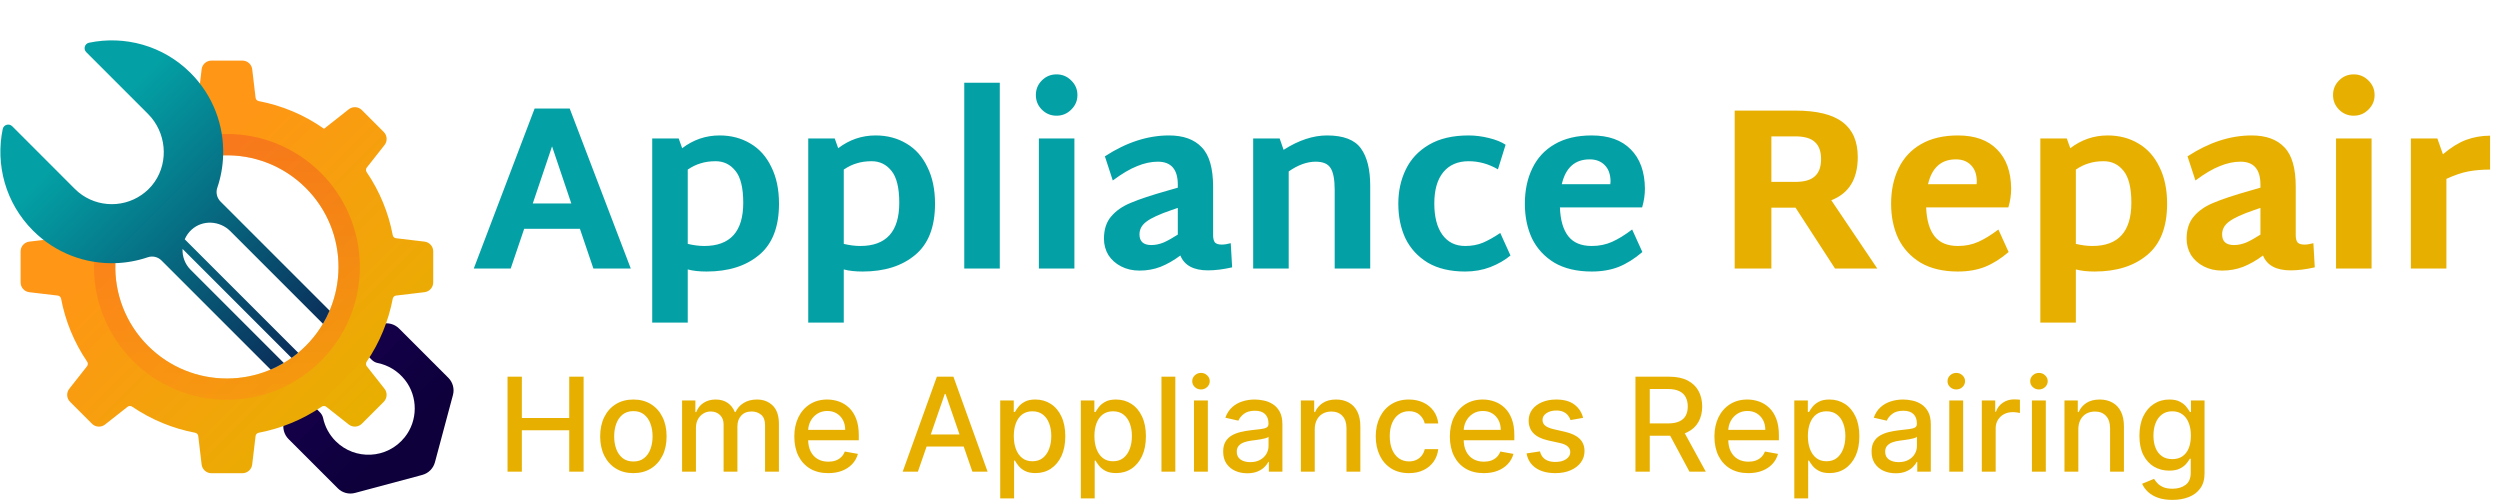
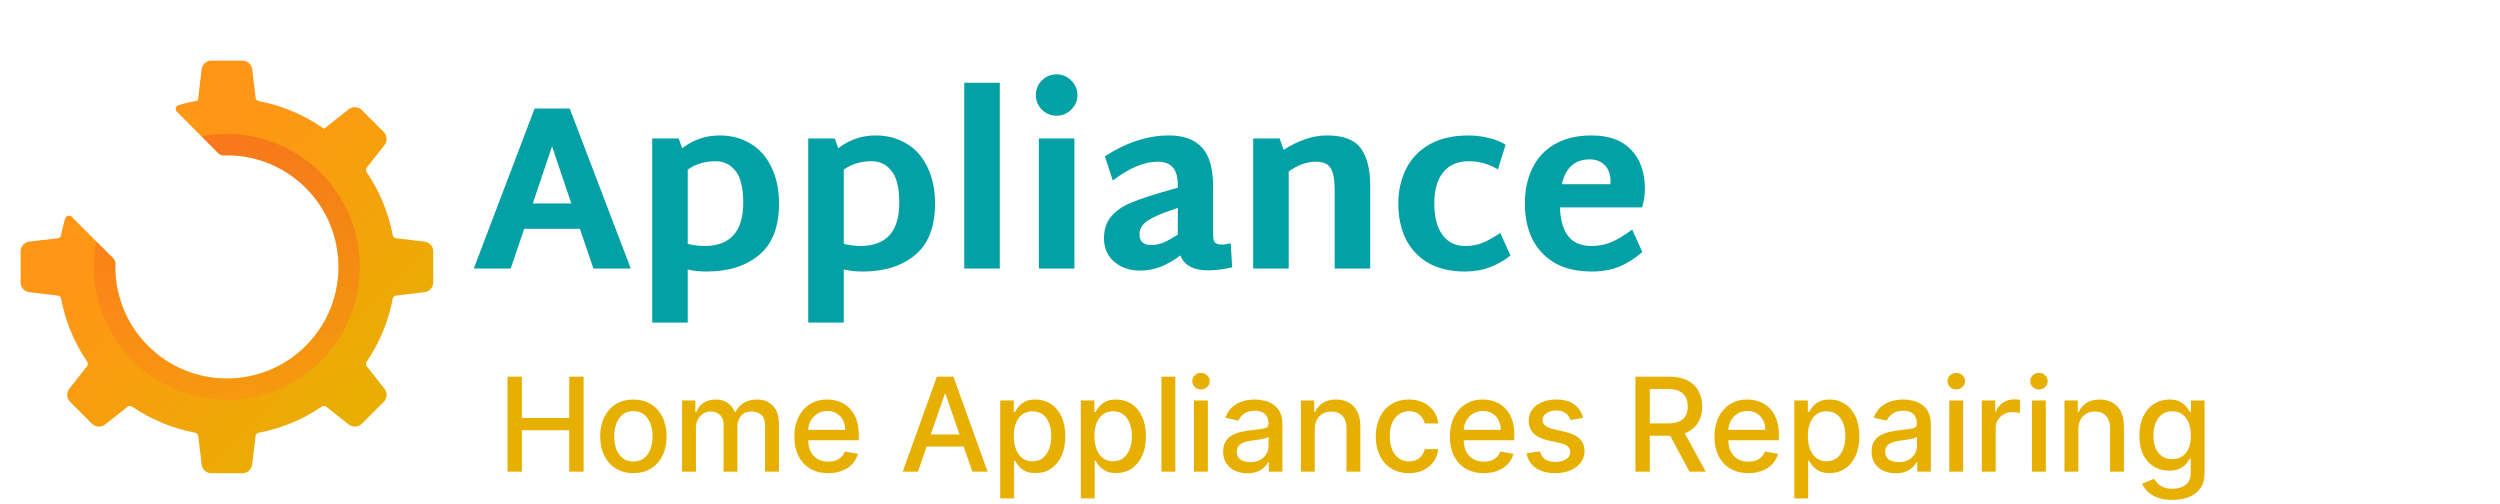
<svg xmlns="http://www.w3.org/2000/svg" width="689" height="139" viewBox="0 0 689 139" fill="none">
  <path d="M139.876 130V103.818H143.827V115.196H156.879V103.818H160.842V130H156.879V118.584H143.827V130H139.876ZM174.56 130.396C172.719 130.396 171.112 129.974 169.74 129.131C168.368 128.287 167.303 127.107 166.544 125.589C165.786 124.072 165.406 122.3 165.406 120.271C165.406 118.234 165.786 116.453 166.544 114.928C167.303 113.402 168.368 112.217 169.74 111.374C171.112 110.53 172.719 110.108 174.56 110.108C176.401 110.108 178.007 110.53 179.379 111.374C180.751 112.217 181.817 113.402 182.575 114.928C183.334 116.453 183.713 118.234 183.713 120.271C183.713 122.3 183.334 124.072 182.575 125.589C181.817 127.107 180.751 128.287 179.379 129.131C178.007 129.974 176.401 130.396 174.56 130.396ZM174.572 127.188C175.766 127.188 176.754 126.872 177.538 126.241C178.322 125.611 178.902 124.771 179.277 123.723C179.661 122.675 179.852 121.52 179.852 120.259C179.852 119.006 179.661 117.855 179.277 116.807C178.902 115.75 178.322 114.902 177.538 114.263C176.754 113.624 175.766 113.304 174.572 113.304C173.371 113.304 172.374 113.624 171.581 114.263C170.797 114.902 170.213 115.75 169.83 116.807C169.455 117.855 169.267 119.006 169.267 120.259C169.267 121.52 169.455 122.675 169.83 123.723C170.213 124.771 170.797 125.611 171.581 126.241C172.374 126.872 173.371 127.188 174.572 127.188ZM187.98 130V110.364H191.649V113.56H191.892C192.301 112.477 192.97 111.634 193.899 111.028C194.828 110.415 195.94 110.108 197.235 110.108C198.548 110.108 199.647 110.415 200.534 111.028C201.429 111.642 202.089 112.486 202.515 113.56H202.72C203.189 112.511 203.934 111.676 204.957 111.054C205.98 110.423 207.199 110.108 208.613 110.108C210.395 110.108 211.848 110.666 212.973 111.783C214.106 112.899 214.673 114.582 214.673 116.832V130H210.85V117.19C210.85 115.861 210.488 114.898 209.764 114.301C209.039 113.705 208.174 113.406 207.169 113.406C205.924 113.406 204.957 113.79 204.267 114.557C203.576 115.315 203.231 116.291 203.231 117.484V130H199.422V116.947C199.422 115.882 199.089 115.026 198.424 114.378C197.76 113.73 196.895 113.406 195.829 113.406C195.105 113.406 194.436 113.598 193.822 113.982C193.217 114.357 192.727 114.881 192.352 115.554C191.985 116.227 191.802 117.007 191.802 117.893V130H187.98ZM228.259 130.396C226.325 130.396 224.658 129.983 223.261 129.156C221.871 128.321 220.798 127.149 220.039 125.641C219.289 124.124 218.914 122.347 218.914 120.31C218.914 118.298 219.289 116.526 220.039 114.991C220.798 113.457 221.854 112.26 223.21 111.399C224.573 110.538 226.167 110.108 227.991 110.108C229.099 110.108 230.173 110.291 231.212 110.658C232.252 111.024 233.185 111.599 234.012 112.384C234.839 113.168 235.491 114.186 235.968 115.439C236.445 116.683 236.684 118.196 236.684 119.977V121.332H221.075V118.469H232.938C232.938 117.463 232.734 116.572 232.325 115.797C231.915 115.013 231.34 114.395 230.599 113.943C229.866 113.491 229.005 113.266 228.016 113.266C226.942 113.266 226.005 113.53 225.204 114.058C224.411 114.578 223.798 115.26 223.363 116.104C222.937 116.939 222.724 117.847 222.724 118.827V121.064C222.724 122.376 222.954 123.493 223.414 124.413C223.883 125.334 224.535 126.037 225.37 126.523C226.205 127 227.181 127.239 228.298 127.239C229.022 127.239 229.683 127.136 230.279 126.932C230.876 126.719 231.391 126.403 231.826 125.986C232.261 125.568 232.593 125.053 232.823 124.439L236.441 125.091C236.151 126.156 235.631 127.089 234.881 127.891C234.14 128.683 233.207 129.301 232.082 129.744C230.965 130.179 229.691 130.396 228.259 130.396ZM252.971 130H248.778L258.2 103.818H262.763L272.185 130H267.992L260.59 108.574H260.386L252.971 130ZM253.674 119.747H267.276V123.071H253.674V119.747ZM275.659 137.364V110.364H279.392V113.547H279.712C279.934 113.138 280.253 112.665 280.671 112.128C281.088 111.591 281.668 111.122 282.409 110.722C283.151 110.312 284.131 110.108 285.35 110.108C286.935 110.108 288.35 110.509 289.594 111.31C290.838 112.111 291.814 113.266 292.522 114.774C293.238 116.283 293.596 118.098 293.596 120.22C293.596 122.342 293.242 124.162 292.534 125.679C291.827 127.187 290.855 128.351 289.62 129.169C288.384 129.979 286.973 130.384 285.388 130.384C284.195 130.384 283.219 130.183 282.461 129.783C281.711 129.382 281.123 128.913 280.696 128.376C280.27 127.839 279.942 127.362 279.712 126.945H279.482V137.364H275.659ZM279.405 120.182C279.405 121.562 279.605 122.773 280.006 123.812C280.407 124.852 280.986 125.666 281.745 126.254C282.503 126.834 283.432 127.124 284.532 127.124C285.674 127.124 286.628 126.821 287.395 126.216C288.162 125.602 288.742 124.771 289.134 123.723C289.534 122.675 289.735 121.494 289.735 120.182C289.735 118.886 289.539 117.723 289.147 116.692C288.763 115.661 288.184 114.847 287.408 114.25C286.641 113.653 285.682 113.355 284.532 113.355C283.424 113.355 282.486 113.641 281.719 114.212C280.961 114.783 280.385 115.58 279.993 116.602C279.601 117.625 279.405 118.818 279.405 120.182ZM297.878 137.364V110.364H301.611V113.547H301.931C302.152 113.138 302.472 112.665 302.89 112.128C303.307 111.591 303.887 111.122 304.628 110.722C305.37 110.312 306.35 110.108 307.569 110.108C309.154 110.108 310.569 110.509 311.813 111.31C313.057 112.111 314.033 113.266 314.74 114.774C315.456 116.283 315.814 118.098 315.814 120.22C315.814 122.342 315.461 124.162 314.753 125.679C314.046 127.187 313.074 128.351 311.838 129.169C310.603 129.979 309.192 130.384 307.607 130.384C306.414 130.384 305.438 130.183 304.679 129.783C303.929 129.382 303.341 128.913 302.915 128.376C302.489 127.839 302.161 127.362 301.931 126.945H301.701V137.364H297.878ZM301.624 120.182C301.624 121.562 301.824 122.773 302.225 123.812C302.625 124.852 303.205 125.666 303.963 126.254C304.722 126.834 305.651 127.124 306.75 127.124C307.892 127.124 308.847 126.821 309.614 126.216C310.381 125.602 310.961 124.771 311.353 123.723C311.753 122.675 311.953 121.494 311.953 120.182C311.953 118.886 311.757 117.723 311.365 116.692C310.982 115.661 310.402 114.847 309.627 114.25C308.86 113.653 307.901 113.355 306.75 113.355C305.642 113.355 304.705 113.641 303.938 114.212C303.179 114.783 302.604 115.58 302.212 116.602C301.82 117.625 301.624 118.818 301.624 120.182ZM323.919 103.818V130H320.097V103.818H323.919ZM329.062 130V110.364H332.884V130H329.062ZM330.992 107.334C330.327 107.334 329.756 107.112 329.279 106.669C328.81 106.217 328.576 105.68 328.576 105.058C328.576 104.428 328.81 103.891 329.279 103.447C329.756 102.996 330.327 102.77 330.992 102.77C331.657 102.77 332.224 102.996 332.692 103.447C333.17 103.891 333.408 104.428 333.408 105.058C333.408 105.68 333.17 106.217 332.692 106.669C332.224 107.112 331.657 107.334 330.992 107.334ZM343.741 130.435C342.497 130.435 341.372 130.205 340.366 129.744C339.36 129.276 338.564 128.598 337.975 127.712C337.396 126.825 337.106 125.739 337.106 124.452C337.106 123.344 337.319 122.432 337.745 121.716C338.172 121 338.747 120.433 339.471 120.016C340.196 119.598 341.005 119.283 341.9 119.07C342.795 118.857 343.707 118.695 344.636 118.584C345.812 118.447 346.767 118.337 347.5 118.251C348.233 118.158 348.765 118.009 349.098 117.804C349.43 117.599 349.596 117.267 349.596 116.807V116.717C349.596 115.601 349.281 114.736 348.65 114.122C348.028 113.509 347.099 113.202 345.863 113.202C344.576 113.202 343.562 113.487 342.821 114.058C342.088 114.621 341.581 115.247 341.299 115.938L337.707 115.119C338.133 113.926 338.755 112.963 339.574 112.23C340.4 111.489 341.35 110.952 342.424 110.619C343.498 110.278 344.627 110.108 345.812 110.108C346.596 110.108 347.427 110.202 348.305 110.389C349.191 110.568 350.018 110.901 350.785 111.386C351.561 111.872 352.196 112.567 352.69 113.47C353.184 114.365 353.431 115.528 353.431 116.96V130H349.699V127.315H349.545C349.298 127.81 348.927 128.295 348.433 128.773C347.939 129.25 347.304 129.646 346.528 129.962C345.752 130.277 344.824 130.435 343.741 130.435ZM344.572 127.366C345.629 127.366 346.532 127.158 347.282 126.74C348.041 126.322 348.616 125.777 349.008 125.104C349.409 124.422 349.609 123.693 349.609 122.918V120.386C349.473 120.523 349.208 120.651 348.816 120.77C348.433 120.881 347.994 120.979 347.5 121.064C347.005 121.141 346.524 121.213 346.055 121.281C345.586 121.341 345.194 121.392 344.879 121.435C344.137 121.528 343.46 121.686 342.846 121.908C342.241 122.129 341.755 122.449 341.389 122.866C341.031 123.276 340.852 123.821 340.852 124.503C340.852 125.449 341.201 126.165 341.9 126.651C342.599 127.128 343.49 127.366 344.572 127.366ZM362.345 118.341V130H358.523V110.364H362.192V113.56H362.435C362.886 112.52 363.594 111.685 364.557 111.054C365.528 110.423 366.751 110.108 368.226 110.108C369.564 110.108 370.736 110.389 371.741 110.952C372.747 111.506 373.527 112.332 374.081 113.432C374.635 114.531 374.912 115.891 374.912 117.51V130H371.089V117.97C371.089 116.547 370.719 115.435 369.977 114.634C369.236 113.824 368.217 113.419 366.922 113.419C366.036 113.419 365.247 113.611 364.557 113.994C363.875 114.378 363.334 114.94 362.933 115.682C362.541 116.415 362.345 117.301 362.345 118.341ZM388.31 130.396C386.409 130.396 384.773 129.966 383.401 129.105C382.037 128.236 380.989 127.038 380.256 125.513C379.523 123.987 379.156 122.24 379.156 120.271C379.156 118.277 379.531 116.517 380.281 114.991C381.031 113.457 382.088 112.26 383.452 111.399C384.815 110.538 386.422 110.108 388.271 110.108C389.763 110.108 391.092 110.385 392.26 110.939C393.428 111.484 394.369 112.251 395.085 113.24C395.81 114.229 396.24 115.384 396.376 116.705H392.656C392.452 115.784 391.983 114.991 391.25 114.327C390.526 113.662 389.554 113.33 388.335 113.33C387.27 113.33 386.337 113.611 385.536 114.173C384.743 114.727 384.125 115.52 383.682 116.551C383.239 117.574 383.017 118.784 383.017 120.182C383.017 121.614 383.234 122.849 383.669 123.889C384.104 124.929 384.717 125.734 385.51 126.305C386.311 126.876 387.253 127.162 388.335 127.162C389.06 127.162 389.716 127.03 390.304 126.766C390.901 126.493 391.399 126.105 391.8 125.602C392.209 125.099 392.494 124.494 392.656 123.787H396.376C396.24 125.057 395.827 126.19 395.136 127.188C394.446 128.185 393.521 128.969 392.362 129.54C391.212 130.111 389.861 130.396 388.31 130.396ZM408.927 130.396C406.993 130.396 405.326 129.983 403.929 129.156C402.539 128.321 401.466 127.149 400.707 125.641C399.957 124.124 399.582 122.347 399.582 120.31C399.582 118.298 399.957 116.526 400.707 114.991C401.466 113.457 402.522 112.26 403.877 111.399C405.241 110.538 406.835 110.108 408.659 110.108C409.767 110.108 410.841 110.291 411.88 110.658C412.92 111.024 413.853 111.599 414.68 112.384C415.507 113.168 416.159 114.186 416.636 115.439C417.113 116.683 417.352 118.196 417.352 119.977V121.332H401.743V118.469H413.606C413.606 117.463 413.402 116.572 412.993 115.797C412.583 115.013 412.008 114.395 411.267 113.943C410.534 113.491 409.673 113.266 408.684 113.266C407.61 113.266 406.673 113.53 405.872 114.058C405.079 114.578 404.466 115.26 404.031 116.104C403.605 116.939 403.392 117.847 403.392 118.827V121.064C403.392 122.376 403.622 123.493 404.082 124.413C404.551 125.334 405.203 126.037 406.038 126.523C406.873 127 407.849 127.239 408.966 127.239C409.69 127.239 410.35 127.136 410.947 126.932C411.544 126.719 412.059 126.403 412.494 125.986C412.929 125.568 413.261 125.053 413.491 124.439L417.109 125.091C416.819 126.156 416.299 127.089 415.549 127.891C414.808 128.683 413.875 129.301 412.75 129.744C411.633 130.179 410.359 130.396 408.927 130.396ZM436.308 115.158L432.843 115.771C432.698 115.328 432.468 114.906 432.153 114.506C431.846 114.105 431.428 113.777 430.9 113.521C430.371 113.266 429.711 113.138 428.918 113.138C427.836 113.138 426.933 113.381 426.208 113.866C425.484 114.344 425.121 114.962 425.121 115.72C425.121 116.376 425.364 116.905 425.85 117.305C426.336 117.706 427.12 118.034 428.202 118.29L431.322 119.006C433.129 119.423 434.475 120.067 435.362 120.936C436.248 121.805 436.691 122.935 436.691 124.324C436.691 125.5 436.35 126.548 435.668 127.469C434.995 128.381 434.053 129.097 432.843 129.616C431.641 130.136 430.248 130.396 428.663 130.396C426.464 130.396 424.67 129.928 423.281 128.99C421.891 128.044 421.039 126.702 420.724 124.963L424.418 124.401C424.648 125.364 425.121 126.092 425.837 126.587C426.553 127.072 427.487 127.315 428.637 127.315C429.89 127.315 430.891 127.055 431.641 126.536C432.391 126.007 432.766 125.364 432.766 124.605C432.766 123.991 432.536 123.476 432.076 123.058C431.624 122.641 430.93 122.325 429.992 122.112L426.668 121.384C424.836 120.966 423.481 120.301 422.603 119.389C421.734 118.477 421.299 117.322 421.299 115.925C421.299 114.766 421.623 113.751 422.271 112.882C422.918 112.013 423.813 111.335 424.955 110.849C426.097 110.355 427.406 110.108 428.88 110.108C431.002 110.108 432.673 110.568 433.891 111.489C435.11 112.401 435.915 113.624 436.308 115.158ZM450.728 130V103.818H460.06C462.089 103.818 463.772 104.168 465.11 104.866C466.457 105.565 467.462 106.533 468.127 107.768C468.792 108.996 469.124 110.415 469.124 112.026C469.124 113.628 468.788 115.038 468.114 116.257C467.45 117.467 466.444 118.409 465.097 119.082C463.759 119.756 462.076 120.092 460.048 120.092H452.978V116.692H459.69C460.968 116.692 462.008 116.509 462.809 116.142C463.619 115.776 464.211 115.243 464.586 114.544C464.961 113.845 465.148 113.006 465.148 112.026C465.148 111.037 464.957 110.18 464.573 109.456C464.198 108.732 463.606 108.178 462.796 107.794C461.995 107.402 460.942 107.206 459.638 107.206H454.678V130H450.728ZM463.653 118.188L470.121 130H465.621L459.281 118.188H463.653ZM481.841 130.396C479.907 130.396 478.24 129.983 476.843 129.156C475.453 128.321 474.38 127.149 473.621 125.641C472.871 124.124 472.496 122.347 472.496 120.31C472.496 118.298 472.871 116.526 473.621 114.991C474.38 113.457 475.436 112.26 476.792 111.399C478.155 110.538 479.749 110.108 481.573 110.108C482.681 110.108 483.755 110.291 484.794 110.658C485.834 111.024 486.767 111.599 487.594 112.384C488.421 113.168 489.073 114.186 489.55 115.439C490.027 116.683 490.266 118.196 490.266 119.977V121.332H474.657V118.469H486.52C486.52 117.463 486.316 116.572 485.907 115.797C485.498 115.013 484.922 114.395 484.181 113.943C483.448 113.491 482.587 113.266 481.598 113.266C480.525 113.266 479.587 113.53 478.786 114.058C477.993 114.578 477.38 115.26 476.945 116.104C476.519 116.939 476.306 117.847 476.306 118.827V121.064C476.306 122.376 476.536 123.493 476.996 124.413C477.465 125.334 478.117 126.037 478.952 126.523C479.787 127 480.763 127.239 481.88 127.239C482.604 127.239 483.265 127.136 483.861 126.932C484.458 126.719 484.973 126.403 485.408 125.986C485.843 125.568 486.175 125.053 486.405 124.439L490.023 125.091C489.733 126.156 489.213 127.089 488.463 127.891C487.722 128.683 486.789 129.301 485.664 129.744C484.547 130.179 483.273 130.396 481.841 130.396ZM494.507 137.364V110.364H498.24V113.547H498.56C498.781 113.138 499.101 112.665 499.518 112.128C499.936 111.591 500.516 111.122 501.257 110.722C501.999 110.312 502.979 110.108 504.197 110.108C505.783 110.108 507.197 110.509 508.442 111.31C509.686 112.111 510.662 113.266 511.369 114.774C512.085 116.283 512.443 118.098 512.443 120.22C512.443 122.342 512.089 124.162 511.382 125.679C510.675 127.187 509.703 128.351 508.467 129.169C507.232 129.979 505.821 130.384 504.236 130.384C503.043 130.384 502.067 130.183 501.308 129.783C500.558 129.382 499.97 128.913 499.544 128.376C499.118 127.839 498.79 127.362 498.56 126.945H498.33V137.364H494.507ZM498.253 120.182C498.253 121.562 498.453 122.773 498.854 123.812C499.254 124.852 499.834 125.666 500.592 126.254C501.351 126.834 502.28 127.124 503.379 127.124C504.521 127.124 505.476 126.821 506.243 126.216C507.01 125.602 507.589 124.771 507.982 123.723C508.382 122.675 508.582 121.494 508.582 120.182C508.582 118.886 508.386 117.723 507.994 116.692C507.611 115.661 507.031 114.847 506.256 114.25C505.489 113.653 504.53 113.355 503.379 113.355C502.271 113.355 501.334 113.641 500.567 114.212C499.808 114.783 499.233 115.58 498.841 116.602C498.449 117.625 498.253 118.818 498.253 120.182ZM522.44 130.435C521.196 130.435 520.071 130.205 519.065 129.744C518.06 129.276 517.263 128.598 516.675 127.712C516.095 126.825 515.805 125.739 515.805 124.452C515.805 123.344 516.018 122.432 516.445 121.716C516.871 121 517.446 120.433 518.17 120.016C518.895 119.598 519.705 119.283 520.599 119.07C521.494 118.857 522.406 118.695 523.335 118.584C524.511 118.447 525.466 118.337 526.199 118.251C526.932 118.158 527.464 118.009 527.797 117.804C528.129 117.599 528.295 117.267 528.295 116.807V116.717C528.295 115.601 527.98 114.736 527.349 114.122C526.727 113.509 525.798 113.202 524.562 113.202C523.276 113.202 522.261 113.487 521.52 114.058C520.787 114.621 520.28 115.247 519.999 115.938L516.406 115.119C516.832 113.926 517.455 112.963 518.273 112.23C519.099 111.489 520.05 110.952 521.124 110.619C522.197 110.278 523.327 110.108 524.511 110.108C525.295 110.108 526.126 110.202 527.004 110.389C527.891 110.568 528.717 110.901 529.484 111.386C530.26 111.872 530.895 112.567 531.389 113.47C531.884 114.365 532.131 115.528 532.131 116.96V130H528.398V127.315H528.244C527.997 127.81 527.626 128.295 527.132 128.773C526.638 129.25 526.003 129.646 525.227 129.962C524.452 130.277 523.523 130.435 522.44 130.435ZM523.271 127.366C524.328 127.366 525.232 127.158 525.982 126.74C526.74 126.322 527.315 125.777 527.707 125.104C528.108 124.422 528.308 123.693 528.308 122.918V120.386C528.172 120.523 527.908 120.651 527.516 120.77C527.132 120.881 526.693 120.979 526.199 121.064C525.705 121.141 525.223 121.213 524.754 121.281C524.286 121.341 523.893 121.392 523.578 121.435C522.837 121.528 522.159 121.686 521.545 121.908C520.94 122.129 520.455 122.449 520.088 122.866C519.73 123.276 519.551 123.821 519.551 124.503C519.551 125.449 519.901 126.165 520.599 126.651C521.298 127.128 522.189 127.366 523.271 127.366ZM537.222 130V110.364H541.044V130H537.222ZM539.152 107.334C538.488 107.334 537.917 107.112 537.439 106.669C536.971 106.217 536.736 105.68 536.736 105.058C536.736 104.428 536.971 103.891 537.439 103.447C537.917 102.996 538.488 102.77 539.152 102.77C539.817 102.77 540.384 102.996 540.853 103.447C541.33 103.891 541.569 104.428 541.569 105.058C541.569 105.68 541.33 106.217 540.853 106.669C540.384 107.112 539.817 107.334 539.152 107.334ZM546.187 130V110.364H549.881V113.483H550.086C550.444 112.426 551.075 111.595 551.978 110.99C552.89 110.376 553.921 110.07 555.072 110.07C555.31 110.07 555.592 110.078 555.915 110.095C556.248 110.112 556.508 110.134 556.695 110.159V113.815C556.542 113.773 556.269 113.726 555.877 113.675C555.485 113.615 555.093 113.585 554.701 113.585C553.798 113.585 552.992 113.777 552.285 114.161C551.586 114.536 551.032 115.06 550.623 115.733C550.214 116.398 550.009 117.156 550.009 118.009V130H546.187ZM560.003 130V110.364H563.826V130H560.003ZM561.934 107.334C561.269 107.334 560.698 107.112 560.221 106.669C559.752 106.217 559.517 105.68 559.517 105.058C559.517 104.428 559.752 103.891 560.221 103.447C560.698 102.996 561.269 102.77 561.934 102.77C562.598 102.77 563.165 102.996 563.634 103.447C564.111 103.891 564.35 104.428 564.35 105.058C564.35 105.68 564.111 106.217 563.634 106.669C563.165 107.112 562.598 107.334 561.934 107.334ZM572.79 118.341V130H568.968V110.364H572.637V113.56H572.88C573.332 112.52 574.039 111.685 575.002 111.054C575.974 110.423 577.197 110.108 578.671 110.108C580.009 110.108 581.181 110.389 582.187 110.952C583.192 111.506 583.972 112.332 584.526 113.432C585.08 114.531 585.357 115.891 585.357 117.51V130H581.535V117.97C581.535 116.547 581.164 115.435 580.423 114.634C579.681 113.824 578.663 113.419 577.367 113.419C576.481 113.419 575.692 113.611 575.002 113.994C574.32 114.378 573.779 114.94 573.379 115.682C572.987 116.415 572.79 117.301 572.79 118.341ZM598.717 137.773C597.157 137.773 595.815 137.568 594.69 137.159C593.573 136.75 592.661 136.209 591.954 135.536C591.246 134.862 590.718 134.125 590.369 133.324L593.654 131.969C593.884 132.344 594.191 132.74 594.575 133.158C594.967 133.584 595.495 133.946 596.16 134.244C596.833 134.543 597.698 134.692 598.755 134.692C600.204 134.692 601.401 134.338 602.347 133.631C603.293 132.932 603.766 131.815 603.766 130.281V126.42H603.523C603.293 126.838 602.961 127.303 602.526 127.814C602.1 128.325 601.512 128.768 600.762 129.143C600.012 129.518 599.036 129.706 597.835 129.706C596.283 129.706 594.886 129.344 593.641 128.619C592.406 127.886 591.425 126.808 590.701 125.385C589.985 123.953 589.627 122.193 589.627 120.105C589.627 118.017 589.981 116.227 590.688 114.736C591.404 113.244 592.384 112.102 593.629 111.31C594.873 110.509 596.283 110.108 597.86 110.108C599.079 110.108 600.063 110.312 600.813 110.722C601.563 111.122 602.147 111.591 602.565 112.128C602.991 112.665 603.319 113.138 603.549 113.547H603.83V110.364H607.576V130.435C607.576 132.122 607.184 133.507 606.4 134.589C605.616 135.672 604.555 136.473 603.217 136.993C601.887 137.513 600.387 137.773 598.717 137.773ZM598.678 126.536C599.778 126.536 600.707 126.28 601.465 125.768C602.232 125.249 602.812 124.507 603.204 123.544C603.604 122.572 603.805 121.409 603.805 120.054C603.805 118.733 603.609 117.57 603.217 116.564C602.825 115.558 602.249 114.774 601.491 114.212C600.732 113.641 599.795 113.355 598.678 113.355C597.528 113.355 596.569 113.653 595.802 114.25C595.035 114.838 594.455 115.639 594.063 116.653C593.68 117.668 593.488 118.801 593.488 120.054C593.488 121.341 593.684 122.47 594.076 123.442C594.468 124.413 595.048 125.172 595.815 125.717C596.59 126.263 597.545 126.536 598.678 126.536Z" fill="#E7B000" />
  <path d="M159.824 63.056H144.464L140.752 74H130.576L147.344 29.904H157.008L173.84 74H163.536L159.824 63.056ZM157.456 56.08L152.144 40.336L146.832 56.08H157.456ZM198.311 37.328C201.511 37.328 204.348 38.075 206.823 39.568C209.298 41.019 211.218 43.173 212.583 46.032C213.991 48.848 214.695 52.219 214.695 56.144C214.695 62.544 212.86 67.259 209.191 70.288C205.564 73.317 200.743 74.832 194.727 74.832C192.679 74.832 190.951 74.64 189.543 74.256V88.912H179.751V38.16H187.047L188.007 40.848C191.079 38.501 194.514 37.328 198.311 37.328ZM194.087 67.792C201.255 67.792 204.839 63.824 204.839 55.888C204.839 51.749 204.114 48.805 202.663 47.056C201.255 45.307 199.442 44.432 197.223 44.432C195.687 44.432 194.322 44.624 193.127 45.008C191.932 45.349 190.738 45.925 189.543 46.736V67.216C191.164 67.6 192.679 67.792 194.087 67.792ZM241.311 37.328C244.511 37.328 247.348 38.075 249.823 39.568C252.298 41.019 254.218 43.173 255.583 46.032C256.991 48.848 257.695 52.219 257.695 56.144C257.695 62.544 255.86 67.259 252.191 70.288C248.564 73.317 243.743 74.832 237.727 74.832C235.679 74.832 233.951 74.64 232.543 74.256V88.912H222.751V38.16H230.047L231.007 40.848C234.079 38.501 237.514 37.328 241.311 37.328ZM237.087 67.792C244.255 67.792 247.839 63.824 247.839 55.888C247.839 51.749 247.114 48.805 245.663 47.056C244.255 45.307 242.442 44.432 240.223 44.432C238.687 44.432 237.322 44.624 236.127 45.008C234.932 45.349 233.738 45.925 232.543 46.736V67.216C234.164 67.6 235.679 67.792 237.087 67.792ZM265.751 22.8H275.543V74H265.751V22.8ZM291.179 31.888C289.6 31.888 288.256 31.333 287.147 30.224C286.038 29.115 285.483 27.771 285.483 26.192C285.483 24.613 286.038 23.269 287.147 22.16C288.256 21.051 289.6 20.496 291.179 20.496C292.758 20.496 294.102 21.051 295.211 22.16C296.363 23.269 296.939 24.613 296.939 26.192C296.939 27.771 296.363 29.115 295.211 30.224C294.102 31.333 292.758 31.888 291.179 31.888ZM286.315 38.16H296.107V74H286.315V38.16ZM339.579 73.68C337.147 74.235 334.928 74.512 332.923 74.512C328.955 74.512 326.416 73.147 325.307 70.416C323.472 71.781 321.637 72.827 319.803 73.552C318.011 74.235 316.091 74.576 314.043 74.576C312.165 74.576 310.48 74.192 308.987 73.424C307.493 72.656 306.32 71.611 305.467 70.288C304.656 68.923 304.251 67.429 304.251 65.808C304.251 63.248 304.912 61.2 306.235 59.664C307.557 58.085 309.371 56.827 311.675 55.888C313.979 54.907 317.392 53.776 321.915 52.496L324.603 51.728V50.896C324.603 46.672 322.768 44.56 319.099 44.56C317.264 44.56 315.365 44.965 313.403 45.776C311.44 46.544 309.2 47.867 306.683 49.744L304.507 43.088C310.395 39.248 316.283 37.328 322.171 37.328C326.139 37.328 329.147 38.416 331.195 40.592C333.285 42.725 334.331 46.352 334.331 51.472V64.784C334.331 65.723 334.501 66.405 334.843 66.832C335.227 67.216 335.845 67.408 336.699 67.408C337.424 67.408 338.256 67.28 339.194 67.024L339.579 73.68ZM314.043 64.592C314.043 66.555 315.131 67.536 317.307 67.536C318.416 67.536 319.547 67.301 320.699 66.832C321.851 66.32 323.152 65.595 324.603 64.656V57.296L322.939 57.872C319.568 59.024 317.243 60.091 315.963 61.072C314.683 62.011 314.043 63.184 314.043 64.592ZM365.728 37.328C370.251 37.328 373.365 38.523 375.072 40.912C376.779 43.259 377.632 46.693 377.632 51.216V74H367.84V52.368C367.84 49.467 367.456 47.44 366.688 46.288C365.963 45.136 364.597 44.56 362.592 44.56C360.203 44.56 357.728 45.456 355.168 47.248V74H345.376V38.16H352.672L353.76 41.296C357.899 38.651 361.888 37.328 365.728 37.328ZM403.808 74.832C399.712 74.832 396.277 74.021 393.504 72.4C390.773 70.736 388.725 68.517 387.36 65.744C386.037 62.928 385.376 59.728 385.376 56.144C385.376 52.688 386.058 49.552 387.424 46.736C388.789 43.877 390.922 41.595 393.824 39.888C396.725 38.181 400.373 37.328 404.768 37.328C406.56 37.328 408.416 37.563 410.336 38.032C412.256 38.501 413.792 39.12 414.944 39.888L412.832 46.672C410.272 45.179 407.584 44.432 404.768 44.432C401.738 44.432 399.392 45.456 397.728 47.504C396.106 49.509 395.296 52.368 395.296 56.08C395.296 59.792 396.042 62.672 397.536 64.72C399.029 66.768 401.12 67.792 403.808 67.792C405.6 67.792 407.221 67.493 408.672 66.896C410.165 66.256 411.765 65.36 413.472 64.208L416.288 70.416C414.752 71.696 412.896 72.763 410.72 73.616C408.586 74.427 406.282 74.832 403.808 74.832ZM438.683 67.792C440.731 67.792 442.608 67.408 444.315 66.64C446.021 65.872 447.856 64.741 449.819 63.248L452.635 69.456C450.501 71.291 448.325 72.656 446.107 73.552C443.931 74.405 441.456 74.832 438.683 74.832C434.587 74.832 431.152 74.021 428.379 72.4C425.648 70.736 423.6 68.517 422.235 65.744C420.912 62.928 420.251 59.728 420.251 56.144C420.251 52.475 420.933 49.232 422.299 46.416C423.664 43.557 425.712 41.339 428.443 39.76C431.216 38.139 434.629 37.328 438.683 37.328C443.333 37.328 446.917 38.608 449.435 41.168C451.995 43.728 453.296 47.333 453.339 51.984C453.339 53.691 453.083 55.419 452.571 57.168H429.915C430.043 60.667 430.811 63.312 432.219 65.104C433.627 66.896 435.781 67.792 438.683 67.792ZM438.107 43.92C434.053 43.92 431.493 46.203 430.427 50.768H443.803C443.845 50.555 443.867 50.256 443.867 49.872C443.824 47.952 443.269 46.48 442.203 45.456C441.179 44.432 439.813 43.92 438.107 43.92Z" fill="#03A1A5" />
-   <path d="M494.848 57.232H488.192V74H478.08V30.48H494.784C500.715 30.48 505.067 31.547 507.84 33.68C510.613 35.771 512 38.971 512 43.28C512 49.339 509.568 53.307 504.704 55.184L517.376 74H505.728L494.848 57.232ZM488.192 50.128H494.784C497.259 50.128 499.051 49.616 500.16 48.592C501.312 47.568 501.888 45.989 501.888 43.856C501.888 41.723 501.312 40.144 500.16 39.12C499.051 38.096 497.259 37.584 494.784 37.584H488.192V50.128ZM539.62 67.792C541.668 67.792 543.545 67.408 545.252 66.64C546.959 65.872 548.793 64.741 550.756 63.248L553.572 69.456C551.439 71.291 549.263 72.656 547.044 73.552C544.868 74.405 542.393 74.832 539.62 74.832C535.524 74.832 532.089 74.021 529.316 72.4C526.585 70.736 524.537 68.517 523.172 65.744C521.849 62.928 521.188 59.728 521.188 56.144C521.188 52.475 521.871 49.232 523.236 46.416C524.601 43.557 526.649 41.339 529.38 39.76C532.153 38.139 535.567 37.328 539.62 37.328C544.271 37.328 547.855 38.608 550.372 41.168C552.932 43.728 554.233 47.333 554.276 51.984C554.276 53.691 554.02 55.419 553.508 57.168H530.852C530.98 60.667 531.748 63.312 533.156 65.104C534.564 66.896 536.719 67.792 539.62 67.792ZM539.044 43.92C534.991 43.92 532.431 46.203 531.364 50.768H544.74C544.783 50.555 544.804 50.256 544.804 49.872C544.761 47.952 544.207 46.48 543.14 45.456C542.116 44.432 540.751 43.92 539.044 43.92ZM580.874 37.328C584.074 37.328 586.911 38.075 589.386 39.568C591.86 41.019 593.78 43.173 595.146 46.032C596.554 48.848 597.258 52.219 597.258 56.144C597.258 62.544 595.423 67.259 591.754 70.288C588.127 73.317 583.306 74.832 577.29 74.832C575.242 74.832 573.514 74.64 572.106 74.256V88.912H562.314V38.16H569.61L570.57 40.848C573.642 38.501 577.076 37.328 580.874 37.328ZM576.65 67.792C583.818 67.792 587.402 63.824 587.402 55.888C587.402 51.749 586.676 48.805 585.226 47.056C583.818 45.307 582.004 44.432 579.786 44.432C578.25 44.432 576.884 44.624 575.69 45.008C574.495 45.349 573.3 45.925 572.106 46.736V67.216C573.727 67.6 575.242 67.792 576.65 67.792ZM637.954 73.68C635.522 74.235 633.303 74.512 631.298 74.512C627.33 74.512 624.791 73.147 623.682 70.416C621.847 71.781 620.012 72.827 618.178 73.552C616.386 74.235 614.466 74.576 612.418 74.576C610.54 74.576 608.855 74.192 607.362 73.424C605.868 72.656 604.695 71.611 603.842 70.288C603.031 68.923 602.626 67.429 602.626 65.808C602.626 63.248 603.287 61.2 604.61 59.664C605.932 58.085 607.746 56.827 610.05 55.888C612.354 54.907 615.767 53.776 620.29 52.496L622.978 51.728V50.896C622.978 46.672 621.143 44.56 617.474 44.56C615.639 44.56 613.74 44.965 611.778 45.776C609.815 46.544 607.575 47.867 605.058 49.744L602.882 43.088C608.77 39.248 614.658 37.328 620.546 37.328C624.514 37.328 627.522 38.416 629.57 40.592C631.66 42.725 632.706 46.352 632.706 51.472V64.784C632.706 65.723 632.876 66.405 633.218 66.832C633.602 67.216 634.22 67.408 635.074 67.408C635.799 67.408 636.631 67.28 637.569 67.024L637.954 73.68ZM612.418 64.592C612.418 66.555 613.506 67.536 615.682 67.536C616.791 67.536 617.922 67.301 619.074 66.832C620.226 66.32 621.527 65.595 622.978 64.656V57.296L621.314 57.872C617.943 59.024 615.618 60.091 614.338 61.072C613.058 62.011 612.418 63.184 612.418 64.592ZM648.679 31.888C647.1 31.888 645.756 31.333 644.647 30.224C643.538 29.115 642.983 27.771 642.983 26.192C642.983 24.613 643.538 23.269 644.647 22.16C645.756 21.051 647.1 20.496 648.679 20.496C650.258 20.496 651.602 21.051 652.711 22.16C653.863 23.269 654.439 24.613 654.439 26.192C654.439 27.771 653.863 29.115 652.711 30.224C651.602 31.333 650.258 31.888 648.679 31.888ZM643.815 38.16H653.607V74H643.815V38.16ZM686.263 46.736C684.087 46.736 682.081 46.907 680.247 47.248C678.455 47.589 676.449 48.272 674.231 49.296V74H664.439V38.16H671.735L673.271 42.512C675.489 40.635 677.623 39.312 679.671 38.544C681.761 37.776 683.959 37.392 686.263 37.392V46.736Z" fill="#E7B000" />
-   <path d="M119.864 127.413L124.834 108.863C125.286 107.167 124.802 105.361 123.564 104.122L109.981 90.54C108.743 89.301 106.937 88.817 105.24 89.27L95.245 91.949L102.427 99.13C102.884 99.588 103.457 99.922 104.091 100.05C106.943 100.63 109.637 102.19 111.629 104.735C115.23 109.332 115.189 115.956 111.535 120.512C106.689 126.554 97.836 126.911 92.512 121.588C90.702 119.778 89.549 117.559 89.053 115.229C88.92 114.605 88.59 114.041 88.139 113.59L80.902 106.353L78.249 116.262C77.796 117.958 78.28 119.765 79.518 121.003L93.101 134.585C94.339 135.824 96.145 136.307 97.842 135.854L116.391 130.885C118.085 130.429 119.408 129.107 119.864 127.413Z" fill="url(#paint0_linear_1377_43)" />
  <path d="M101.052 99.689C104.683 94.349 107.072 88.428 108.242 82.318C108.33 81.861 108.696 81.513 109.157 81.459L116.995 80.528C118.363 80.366 119.394 79.206 119.394 77.829L119.399 69.291C119.399 67.912 118.368 66.752 116.999 66.589L109.153 65.659C108.69 65.604 108.324 65.255 108.237 64.798C107.077 58.689 104.677 52.769 101.051 47.435C100.79 47.05 100.802 46.544 101.089 46.178L105.976 39.977C106.829 38.894 106.737 37.345 105.762 36.371L99.725 30.333C98.75 29.358 97.201 29.267 96.119 30.12L89.304 35.489C83.804 31.614 77.658 29.071 71.298 27.859C70.841 27.772 70.492 27.405 70.437 26.943L69.511 19.103C69.35 17.733 68.189 16.702 66.811 16.702H58.269C56.89 16.702 55.73 17.733 55.568 19.103L54.551 27.719C52.755 28.029 50.977 28.444 49.224 28.969C48.42 29.209 48.16 30.217 48.753 30.809L60.221 42.279C60.583 42.64 61.078 42.826 61.59 42.811C69.776 42.558 78.047 45.561 84.293 51.808C96.302 63.816 96.302 83.296 84.288 95.31C72.274 107.324 52.794 107.324 40.786 95.316C34.538 89.069 31.536 80.798 31.788 72.612C31.804 72.101 31.619 71.605 31.257 71.244L19.788 59.774C19.195 59.182 18.186 59.443 17.946 60.245C17.497 61.748 17.128 63.268 16.836 64.801C16.749 65.26 16.381 65.61 15.918 65.665L8.08 66.59C6.711 66.752 5.68 67.912 5.68 69.291V77.832C5.68 79.211 6.711 80.371 8.08 80.533L15.92 81.459C16.383 81.514 16.749 81.863 16.836 82.32C18.001 88.433 20.396 94.349 24.022 99.683C24.283 100.067 24.272 100.574 23.984 100.939L19.098 107.141C18.245 108.223 18.337 109.772 19.311 110.747L25.348 116.784C26.323 117.758 27.872 117.85 28.955 116.997L35.156 112.111C35.521 111.824 36.028 111.812 36.412 112.073C41.747 115.699 47.668 118.1 53.782 119.265C54.238 119.351 54.587 119.719 54.642 120.181L55.568 128.02C55.729 129.389 56.891 130.421 58.27 130.42L66.806 130.417C68.184 130.416 69.344 129.385 69.505 128.017L70.436 120.18C70.491 119.718 70.84 119.351 71.297 119.265C77.41 118.1 83.327 115.704 88.666 112.073C89.05 111.812 89.558 111.824 89.923 112.111L96.118 116.992C97.2 117.844 98.749 117.752 99.724 116.778L105.755 110.747C106.73 109.772 106.821 108.223 105.969 107.141L101.088 100.945C100.802 100.58 100.79 100.073 101.052 99.689Z" fill="url(#paint1_linear_1377_43)" />
  <path opacity="0.5" d="M99.17 73.561C99.17 93.793 82.764 110.189 62.541 110.189C42.309 110.189 25.912 93.793 25.912 73.561C25.912 71.17 26.144 68.831 26.583 66.57L31.26 71.248C31.622 71.609 31.802 72.099 31.793 72.615C31.536 80.801 34.536 89.072 40.787 95.315C52.791 107.326 72.275 107.326 84.287 95.306C96.299 83.294 96.299 63.819 84.295 51.807C78.044 45.565 69.772 42.555 61.587 42.813C61.079 42.831 60.581 42.641 60.22 42.28L55.542 37.602C57.803 37.164 60.151 36.932 62.541 36.932C82.764 36.931 99.17 53.329 99.17 73.561Z" fill="url(#paint2_linear_1377_43)" />
-   <path d="M24.527 11.778C23.34 12.027 22.902 13.515 23.77 14.375L40.795 31.4C45.834 36.447 46.538 44.426 42.644 50.093C42.119 50.858 41.517 51.58 40.821 52.242C40.262 52.775 39.677 53.257 39.058 53.687C33.435 57.608 25.627 57.066 20.606 52.045L3.358 34.788C2.489 33.928 1.001 34.358 0.752 35.553C-1.286 45.347 1.492 55.948 9.101 63.558C15.344 69.8 23.607 72.793 31.792 72.526C34.819 72.431 37.837 71.881 40.735 70.901C42.068 70.445 43.538 70.806 44.527 71.804L74.604 101.872C75.85 101.33 77.054 100.72 78.215 100.032L52.532 74.349C50.952 72.769 50.217 70.671 50.311 68.604L80.347 98.64C80.973 98.197 81.594 97.722 82.19 97.224L50.914 65.949C51.332 64.974 51.956 64.066 52.798 63.299C55.842 60.531 60.571 60.797 63.477 63.704L89.014 89.241C89.702 88.08 90.312 86.868 90.846 85.621L60.777 55.553C59.789 54.555 59.427 53.085 59.883 51.752C60.871 48.854 61.404 45.836 61.499 42.809C61.766 34.632 58.773 26.361 52.531 20.118C44.931 12.517 34.329 9.732 24.527 11.778Z" fill="url(#paint3_linear_1377_43)" />
  <defs>
    <linearGradient id="paint0_linear_1377_43" x1="18.085" y1="29.107" x2="110.045" y2="121.066" gradientUnits="userSpaceOnUse">
      <stop stop-color="#320082" />
      <stop offset="1" stop-color="#0D003B" />
    </linearGradient>
    <linearGradient id="paint1_linear_1377_43" x1="104.569" y1="115.591" x2="44.506" y2="55.528" gradientUnits="userSpaceOnUse">
      <stop stop-color="#E7B000" />
      <stop offset="1" stop-color="#FF9615" />
    </linearGradient>
    <linearGradient id="paint2_linear_1377_43" x1="62.541" y1="29.881" x2="62.541" y2="124.784" gradientUnits="userSpaceOnUse">
      <stop stop-color="#F15523" />
      <stop offset="1" stop-color="#FF9615" />
    </linearGradient>
    <linearGradient id="paint3_linear_1377_43" x1="24.242" y1="35.264" x2="108.27" y2="119.291" gradientUnits="userSpaceOnUse">
      <stop stop-color="#03A1A5" />
      <stop offset="1" stop-color="#0D003B" />
    </linearGradient>
  </defs>
</svg>